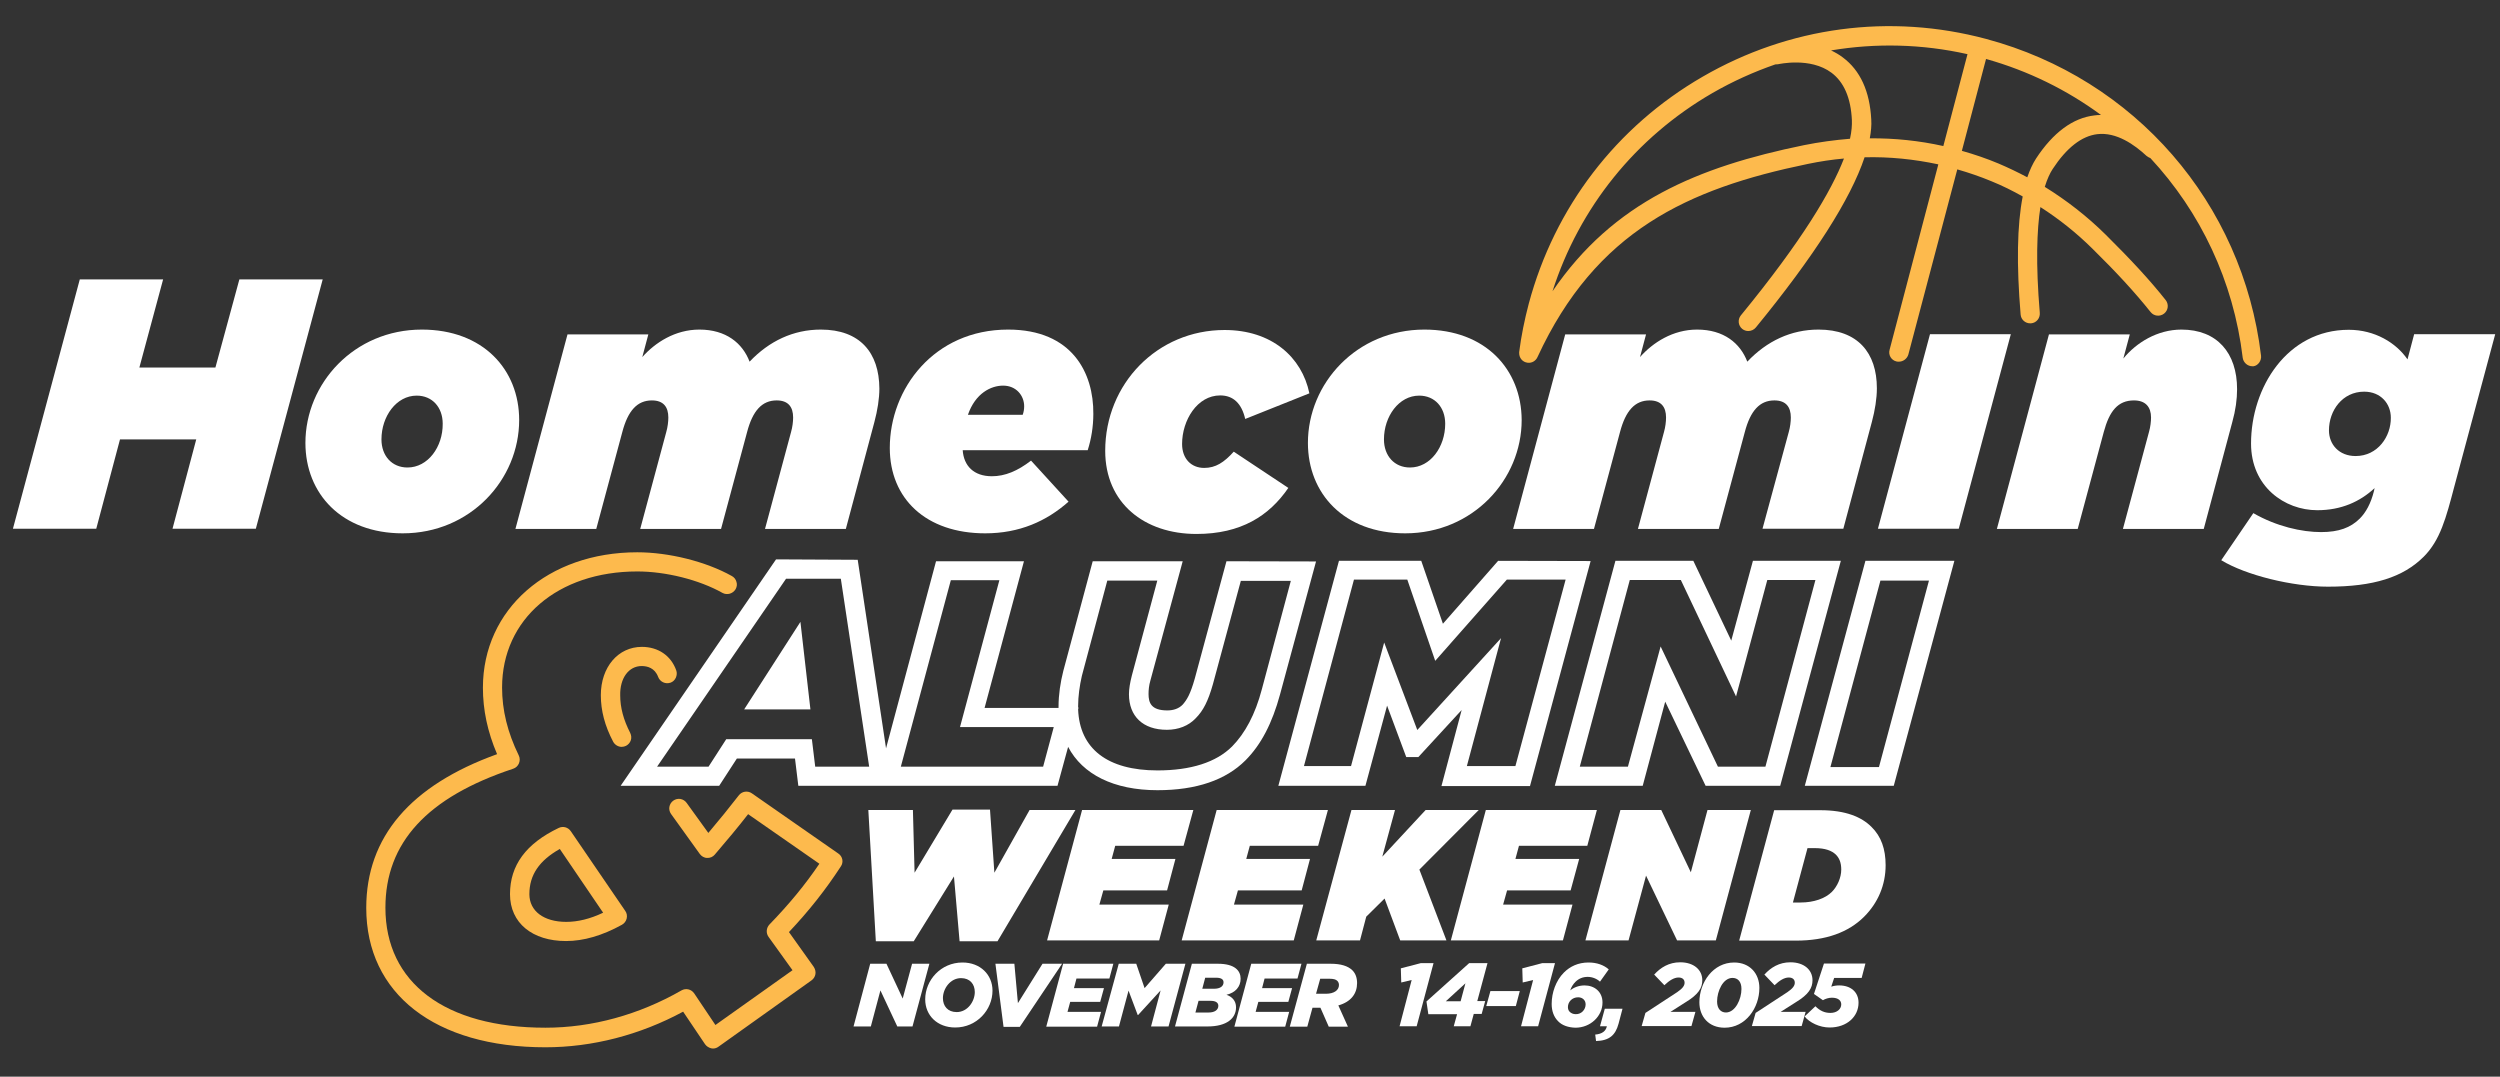
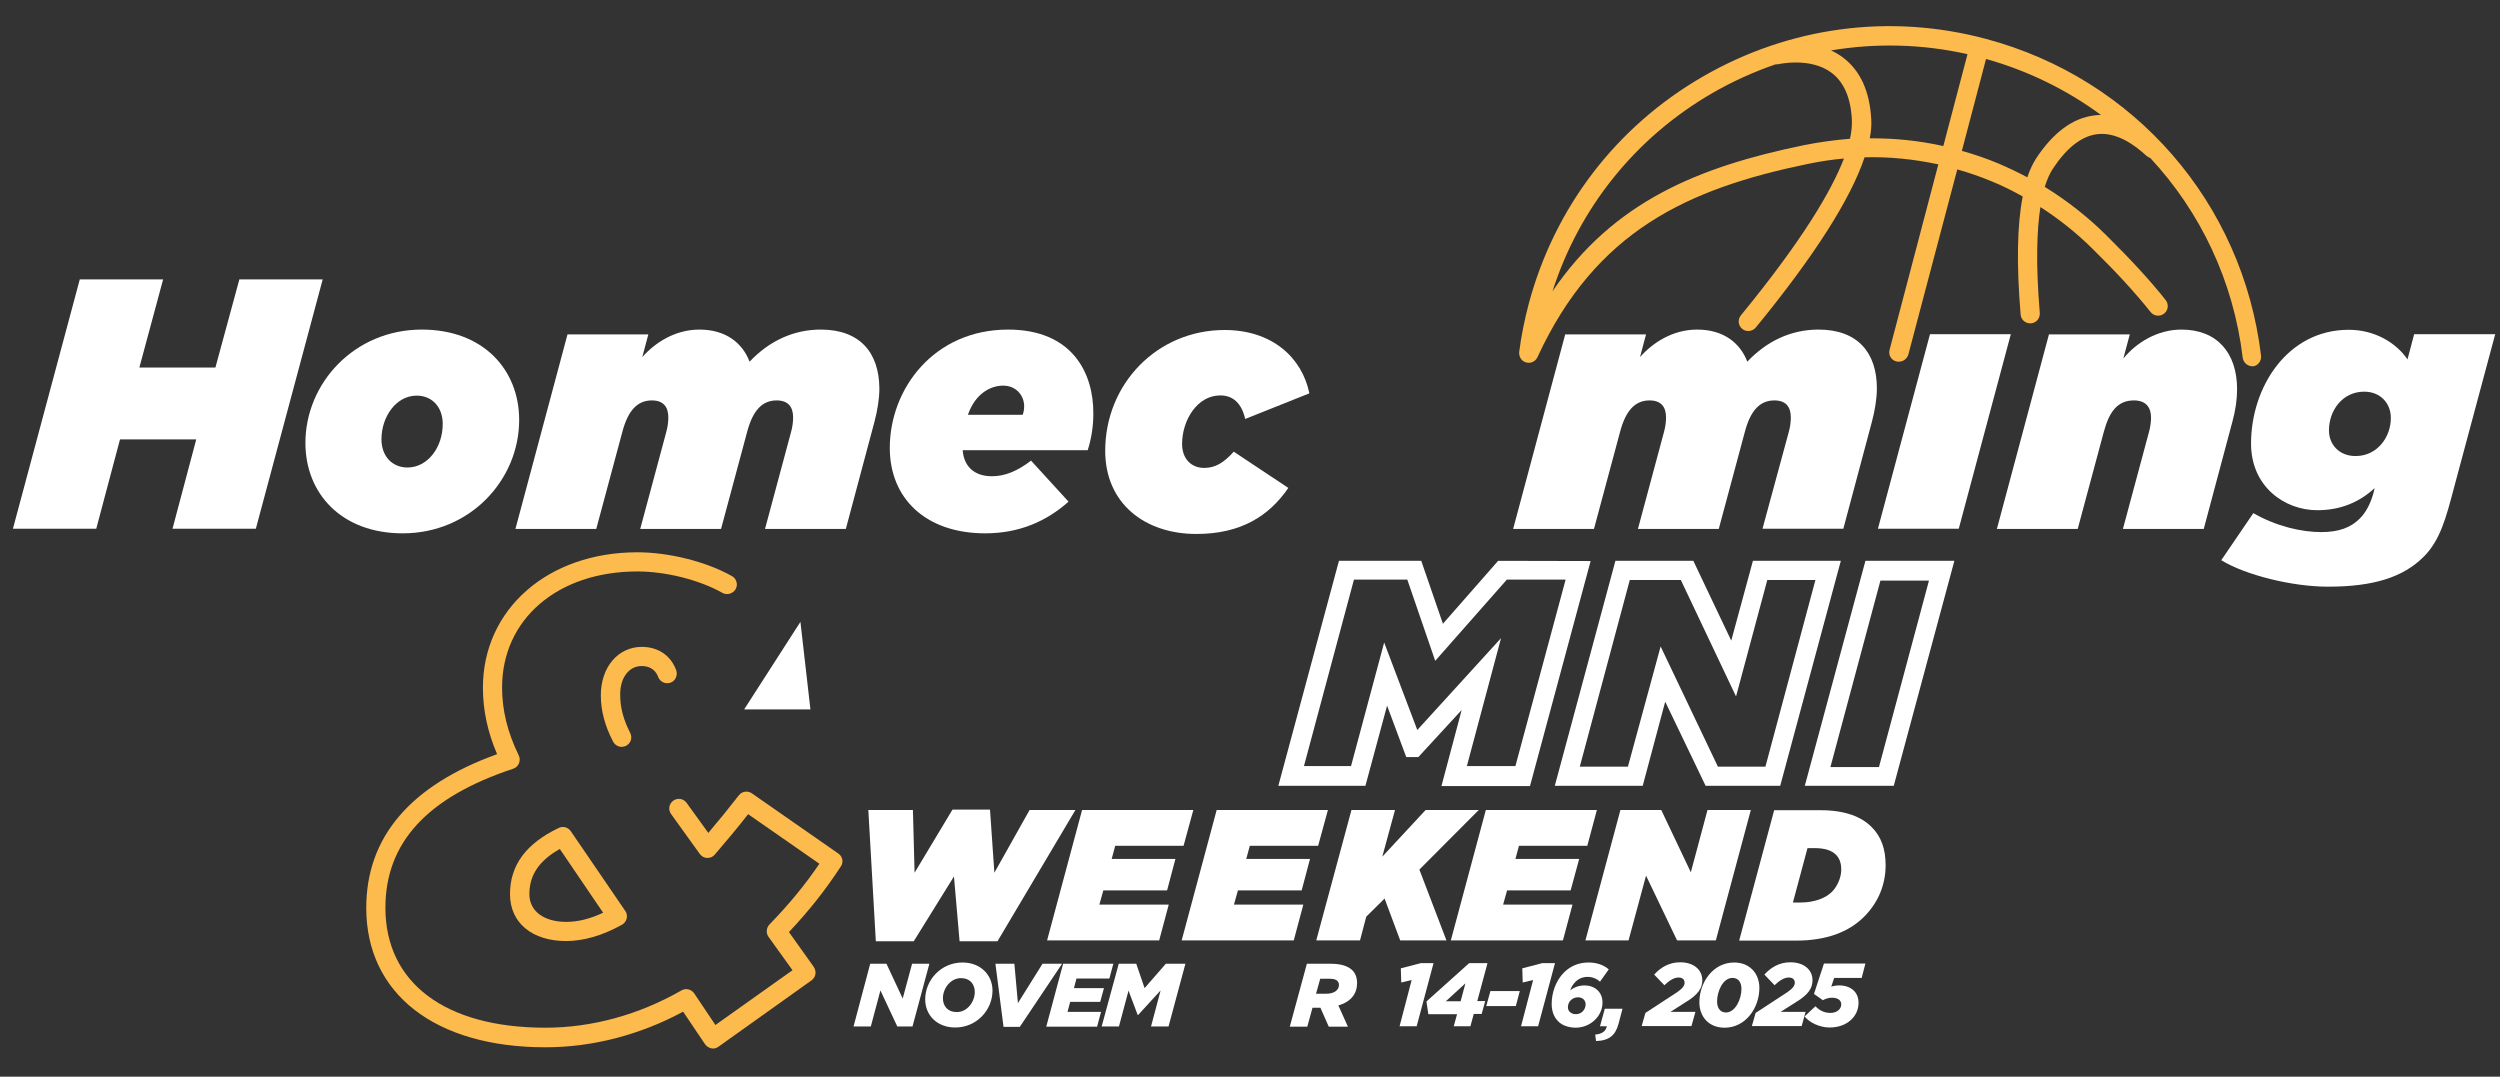
<svg xmlns="http://www.w3.org/2000/svg" version="1.1" id="Layer_2_00000078009558775118585430000002968683354820491433_" x="0px" y="0px" viewBox="0 0 1200 516.8" style="enable-background:new 0 0 1200 516.8;" xml:space="preserve">
  <rect x="0" y="0" width="1200" height="516.8" fill="#333333" stroke="none" />
  <style type="text/css">
	.st0{fill:#FDBA4D;}
	.st1{fill:#FFFFFF;}
	.st2{enable-background:new    ;}
</style>
  <path class="st0" d="M1085.3,170.7c-8.8-73.3-60.6-132.9-131.9-152c-46.3-12.4-94.6-5.9-136.1,18.1c-41.5,24-71.1,62.7-83.5,109  c-2,7.6-3.6,15.4-4.6,23.2c0,0.1,0,0.1,0,0.2c0,0.1,0,0.2,0,0.3c0,2.3,1.6,4.3,4,4.6c2.1,0.3,4-0.9,4.8-2.7l0,0  c28-60.6,72.1-80.8,129.7-92.7c5.8-1.2,11.6-2.1,17.4-2.6c-6,15.5-19.9,39.2-49.5,75.3c-1.6,2-1.3,4.9,0.7,6.5c0.9,0.7,1.9,1,2.9,1  c1.3,0,2.7-0.6,3.6-1.7c28-34.2,45.5-61.6,52.2-81.7c11.9-0.3,23.7,0.9,35.4,3.4L907,167.9c-0.7,2.5,0.8,5,3.3,5.6  c0.4,0.1,0.8,0.1,1.2,0.1c2,0,3.9-1.4,4.5-3.4l23.5-88.9c5.6,1.6,11.1,3.5,16.4,5.7c5.2,2.1,10.2,4.6,15,7.3  c-2.7,13.8-3,32.7-1,56.7c0.2,2.4,2.2,4.2,4.6,4.2c0.1,0,0.2,0,0.4,0c2.5-0.2,4.4-2.4,4.2-5c-2-23.8-1.4-39.9,0.3-50.8  c8.9,5.7,17.2,12.3,24.9,19.9c11.7,11.5,20.6,21.2,28,30.5c1.6,2,4.5,2.3,6.5,0.7c2-1.6,2.3-4.5,0.7-6.5  c-7.6-9.6-16.8-19.5-28.7-31.3c-9-8.9-18.8-16.5-29.3-23c1.2-3.9,2.5-6.6,3.8-8.6c6.7-10.2,13.9-15.8,21.4-16.7  c9.2-1.1,17.9,5.1,23.6,10.4c0.6,0.5,1.2,0.8,1.9,1.1c24,25.8,39.9,59,44.3,95.8c0.3,2.3,2.3,4.1,4.6,4.1c0.2,0,0.4,0,0.6,0  C1083.8,175.5,1085.6,173.2,1085.3,170.7L1085.3,170.7z M865.8,69.7c-50.6,10.4-91.3,27.1-120.6,70.1c12.9-40.2,39.9-73.8,76.7-95.1  c9.7-5.6,19.9-10.2,30.3-13.8c0.5,0,1,0,1.4-0.1c0.2,0,15.3-3.5,25.5,4.1c6,4.5,9.3,12.1,9.8,22.7c0.1,2.4-0.1,5.4-0.9,9  C880.7,67.2,873.2,68.2,865.8,69.7L865.8,69.7z M897.5,66.4c0.6-3.3,0.9-6.3,0.7-9.1c-0.7-13.5-5.3-23.5-13.6-29.7  c-1.8-1.4-3.8-2.5-5.7-3.4c21.5-3.6,43.7-3.1,65.5,1.8l-11.6,44.1C921.1,67.5,909.3,66.3,897.5,66.4L897.5,66.4z M1005.3,55.4  c-10.3,1.2-19.8,8.2-28,20.7c-1.6,2.5-3,5.5-4.2,9c-4.5-2.4-9.1-4.6-13.8-6.6c-5.7-2.4-11.6-4.4-17.6-6.1l11.6-44.1  c20.3,5.7,38.9,14.9,55.2,26.9C1007.4,55.2,1006.4,55.2,1005.3,55.4z" />
  <path class="st0" d="M402.4,409.7l-41.5-28.9c-2-1.4-4.8-1-6.3,1c-4.4,5.7-9.2,11.6-14.6,18l-10.4-14.4c-0.7-1-1.8-1.7-3-1.9  c-1.2-0.2-2.4,0.1-3.4,0.8s-1.7,1.8-1.9,3s0.1,2.4,0.8,3.4l13.8,19.2c0.8,1.1,2.1,1.9,3.5,1.9c1.4,0.1,2.8-0.5,3.7-1.6  c5.9-6.9,11.2-13.2,16-19.4l34.2,23.8c-6.9,10.2-14.6,19.5-24,29.2c-1.5,1.6-1.7,4.1-0.4,5.9l11.5,16l-37,26.3l-10.2-15.2  c-1.4-2-4-2.6-6.1-1.4c-20.4,11.7-43,17.9-65.3,17.9c-48.1,0-76.8-21.5-76.8-57.6c0-31.2,20-53,61.3-66.7c1.3-0.4,2.3-1.4,2.8-2.6  c0.5-1.2,0.5-2.6-0.1-3.8c-5.4-11.1-8-21.7-8-32.6c0-32.8,26.7-55.7,64.9-55.7c13.7,0,29.7,4,40.9,10.3c2.2,1.2,5,0.4,6.3-1.8  c0.6-1.1,0.8-2.3,0.4-3.5c-0.3-1.2-1.1-2.2-2.2-2.8c-12.5-7-30.3-11.4-45.4-11.4c-42.9,0-74.1,27.3-74.1,65  c0,10.7,2.2,21.1,6.8,31.9c-41.6,15-62.8,39.8-62.8,73.8c0,41.2,33,66.9,86,66.9c22.5,0,45.4-5.9,66.1-17.1l10.5,15.6  c0.7,1,1.8,1.7,3,2c0.3,0,0.5,0.1,0.8,0.1c1,0,1.9-0.3,2.7-0.9l44.6-31.8c1-0.7,1.7-1.8,1.9-3c0.2-1.2-0.1-2.4-0.8-3.5l-11.9-16.7  c9.7-10.3,17.6-20.3,24.9-31.5C405,413.9,404.5,411.1,402.4,409.7L402.4,409.7z" />
  <path class="st0" d="M308,319.7c2.7,0,6.3,0.9,7.9,5.2c0.9,2.4,3.5,3.6,5.9,2.8c1.2-0.4,2.1-1.3,2.6-2.4s0.6-2.4,0.2-3.5  c-2.5-7.1-8.7-11.3-16.5-11.3c-11.4,0-19.7,9.7-19.7,23.2c0,7.4,1.9,14.7,5.9,22.3c0.8,1.5,2.4,2.5,4.1,2.5c0.7,0,1.5-0.2,2.1-0.5  c1.1-0.6,1.9-1.5,2.3-2.7c0.4-1.2,0.2-2.4-0.3-3.5c-3.2-6.2-4.8-12.1-4.8-18C297.5,325.5,301.8,319.7,308,319.7L308,319.7z" />
  <path class="st0" d="M274,399c-1.3-1.9-3.7-2.6-5.8-1.6c-15.7,7.5-23.4,17.9-23.4,31.8s10.8,22.5,26.9,22.5c8.4,0,17.4-2.6,26.8-7.8  c1.1-0.6,2-1.7,2.3-3c0.3-1.3,0.1-2.6-0.7-3.7L274,399L274,399z M271.8,442.5c-10.8,0-17.7-5.2-17.7-13.3c0-9.2,4.7-16.1,14.6-21.7  l20.8,30.6C283.2,441.1,277.3,442.5,271.8,442.5z" />
  <polygon class="st1" points="114.9,134.1 103.4,176.4 66.9,176.4 78.3,134.1 38.3,134.1 6.2,253.8 46.2,253.8 57.6,210.9   94.2,210.9 82.8,253.8 122.8,253.8 154.9,134.1 " />
  <path class="st1" d="M202.5,158.2c-32.5,0-55.9,25.8-55.9,54.4c0,24.3,17.3,43.4,46.7,43.4c32.5,0,55.9-25.8,55.9-54.4  C249.2,177.4,231.9,158.2,202.5,158.2L202.5,158.2z M195.6,224.4c-7.5,0-12.5-5.6-12.5-13.5c0-11.1,7.2-21,16.9-21  c7.5,0,12.5,5.6,12.5,13.5C212.6,214.5,205.4,224.4,195.6,224.4L195.6,224.4z" />
  <path class="st1" d="M394,158.2c-13.2,0-24.8,5.5-34.2,15.4c-3.4-8.9-11.3-15.4-24.1-15.4c-11.6,0-21.2,6.2-27.4,13.2l2.9-10.9  h-38.8l-25,93.4h38.8l12.5-46.5c2.7-10.3,7.2-15.2,14.2-15.2c5.6,0,7.9,3.2,7.9,8.2c0,1.9-0.3,4.6-1,7l-12.5,46.5h38.8l12.5-46.5  c2.7-10.3,7.2-15.2,14.2-15.2c5.6,0,7.9,3.2,7.9,8.2c0,1.9-0.3,4.6-1,7l-12.5,46.5H406l13.7-51.3c1.5-5.6,2.4-11.3,2.4-16.1  C422,169.3,412.8,158.2,394,158.2L394,158.2z" />
  <path class="st1" d="M483.9,158.2c-35.6,0-56.8,28.4-56.8,56.8c0,24.4,17.4,41,45.8,41c16.4,0,29.4-5.8,40-15.2l-18-19.7  c-6.5,5-12.5,7.5-18.8,7.5c-8.7,0-13.5-5-14-12.5h60c1.7-5.3,2.7-11.3,2.7-17.4C525,179.1,514.7,158.2,483.9,158.2L483.9,158.2z   M490.9,199.1h-26.3c3.6-10.4,11.1-14,16.9-14c6.3,0,10.1,4.8,10.1,9.9C491.6,196.4,491.4,197.7,490.9,199.1z" />
-   <path class="st1" d="M578,224.6c-6.2,0-10.6-4.4-10.6-11.5c0-11.3,7.2-23.3,18.3-23.3c6.3,0,10.3,3.9,12,11.3l30.8-12.3  c-3.6-17.4-18.1-30.4-40.7-30.4c-32.3,0-57.3,25.8-57.3,58c0,25.1,18.8,39.9,43.8,39.9c21.4,0,34.9-8.7,44.1-22.1l-26.2-17.4  C587.5,222,583.5,224.6,578,224.6L578,224.6z" />
-   <path class="st1" d="M683.7,158.2c-32.5,0-55.9,25.8-55.9,54.4c0,24.3,17.3,43.4,46.7,43.4c32.5,0,55.9-25.8,55.9-54.4  C730.3,177.4,713.1,158.2,683.7,158.2L683.7,158.2z M676.8,224.4c-7.5,0-12.5-5.6-12.5-13.5c0-11.1,7.2-21,16.9-21  c7.5,0,12.5,5.6,12.5,13.5C693.7,214.5,686.6,224.4,676.8,224.4z" />
+   <path class="st1" d="M578,224.6c-6.2,0-10.6-4.4-10.6-11.5c0-11.3,7.2-23.3,18.3-23.3c6.3,0,10.3,3.9,12,11.3l30.8-12.3  c-3.6-17.4-18.1-30.4-40.7-30.4c-32.3,0-57.3,25.8-57.3,58c0,25.1,18.8,39.9,43.8,39.9c21.4,0,34.9-8.7,44.1-22.1l-26.2-17.4  C587.5,222,583.5,224.6,578,224.6L578,224.6" />
  <path class="st1" d="M872.9,158.2c-13.2,0-24.8,5.5-34.2,15.4c-3.4-8.9-11.3-15.4-24.1-15.4c-11.6,0-21.2,6.2-27.4,13.2l2.9-10.9  h-38.8l-25,93.4h38.8l12.5-46.5c2.7-10.3,7.2-15.2,14.2-15.2c5.6,0,7.9,3.2,7.9,8.2c0,1.9-0.3,4.6-1,7l-12.5,46.5H825l12.5-46.5  c2.7-10.3,7.2-15.2,14.2-15.2c5.6,0,7.9,3.2,7.9,8.2c0,1.9-0.3,4.6-1,7L846,253.8h38.8l13.7-51.3c1.5-5.6,2.4-11.3,2.4-16.1  C900.9,169.3,891.7,158.2,872.9,158.2L872.9,158.2z" />
  <polygon class="st1" points="926.4,160.4 901.4,253.8 940.2,253.8 965.2,160.4 " />
  <path class="st1" d="M1073.8,186.8c0-17.4-9.6-28.6-26.7-28.6c-11.6,0-21.7,6.3-27.9,13.9l3.1-11.6h-38.8l-25,93.4h38.8l12.5-46.5  c2.7-10.1,6.8-15.2,14.5-15.2c5.6,0,8.2,3.2,8.2,8.2c0,1.9-0.3,4.6-1,7l-12.5,46.5h38.8l13.7-51.3  C1073.1,196.9,1073.8,191.6,1073.8,186.8L1073.8,186.8z" />
  <path class="st1" d="M1158.8,160.4l-3.2,12.1c-5.5-8-15.7-14.2-28.2-14.2c-29.6,0-46.9,27.7-46.9,54.6c0,20.7,16.1,32,31.8,32  c11.5,0,20.5-4.1,27.5-10.6l-0.3,1.4c-1.5,6-3.9,10.3-6.8,13.2c-4.4,4.4-10.1,6.5-18.6,6.5c-9.2,0-21.4-2.7-32.5-9.1l-15.4,22.6  c11.8,7.2,34.1,12.7,51.2,12.7c21.9,0,36.1-4.5,46-14.4c7.9-7.9,10.7-18.6,14.6-33.4l19.7-73.4L1158.8,160.4L1158.8,160.4z   M1130.7,218.9c-8,0-12.8-5.6-12.8-12.3c0-9.6,6.5-18.6,16.9-18.6c8,0,12.8,5.8,12.8,12.5C1147.7,209.5,1141.3,218.9,1130.7,218.9  L1130.7,218.9z" />
  <polygon class="st1" points="494.2,388.8 477.3,418.9 475.2,388.6 457.2,388.6 439,418.9 438.2,388.8 416.8,388.8 420.4,451.8   438.6,451.8 457.9,420.7 460.6,451.8 478.8,451.8 516.2,388.8 " />
  <polygon class="st1" points="560.2,427.4 564.2,412.3 533.6,412.3 535.3,406 568.1,406 572.8,388.8 519.4,388.8 502.6,451.4   556.4,451.4 561,434.2 527.7,434.2 529.6,427.4 " />
  <polygon class="st1" points="624.8,427.4 628.8,412.3 598.2,412.3 599.9,406 632.7,406 637.4,388.8 584,388.8 567.2,451.4   621,451.4 625.6,434.2 592.3,434.2 594.2,427.4 " />
  <polygon class="st1" points="709.8,388.8 684.3,388.8 663.5,411.2 669.6,388.8 648.7,388.8 631.8,451.4 652.8,451.4 655.8,440   664.6,431.3 672.1,451.4 694.3,451.4 681.3,417.4 " />
  <polygon class="st1" points="753.9,427.4 758,412.3 727.4,412.3 729.1,406 761.9,406 766.5,388.8 713.2,388.8 696.4,451.4   750.2,451.4 754.8,434.2 721.5,434.2 723.4,427.4 " />
  <polygon class="st1" points="819.6,388.8 811.6,418.7 797.4,388.8 777.8,388.8 761,451.4 781.7,451.4 790.1,420.3 805,451.4   823.6,451.4 840.4,388.8 " />
  <path class="st1" d="M898.3,396.9c-4.7-4.7-12.3-8-24.5-8h-22.2l-16.8,62.6H862c14.5,0,25.3-4,32.8-11.5  c6.7-6.7,10.3-15.3,10.3-24.7C905.1,407.6,903,401.5,898.3,396.9L898.3,396.9z M879.3,428.1c-3.2,3.2-8.7,5.1-15,5.1h-3.7l7-26.1  h3.5c5,0,8.1,1.2,10.1,3.1c1.6,1.6,2.6,3.8,2.6,7.2C883.8,421.3,881.9,425.5,879.3,428.1L879.3,428.1z" />
  <g id="ALUMNI">
    <path class="st1" d="M895.4,269.2l-29.1,108H909l29.1-108H895.4z M901.9,368.2h-23.3l24-89.5h23.3L901.9,368.2z" />
    <path class="st1" d="M841.4,269.2L831,307.5l-18.2-38.3h-37.4l-29.1,108h42.2l10.8-40.4l19.4,40.4h35.8l29.1-108H841.4z M847.4,368   h-22.8l-27.5-57.7L781.4,368h-23.1l24-89.6h24.5l26.5,55.9l15-55.9h23.1L847.4,368L847.4,368z" />
    <path class="st1" d="M719.1,269.2l-26.5,30.2l-10.4-30.2h-39.5l-29.1,108h41.8l10.4-38.5l9.2,24.7h5.8l20.8-22.6l-9.7,36.5h42.5   l29.1-108L719.1,269.2L719.1,269.2z M727.4,367.7h-23.3l16.4-61.4l-40.2,44.1l-15.9-42l-15.9,59.3h-22.6l24-89.5h25.6l13.4,39   l34.4-39h28.2L727.4,367.7L727.4,367.7z" />
-     <path class="st1" d="M588.7,269.4l-15.2,56.3c-2.1,7.4-3.7,10.1-5.8,12.5c-1.8,1.9-4.4,2.8-7.4,2.8c-7.8,0-9-3.7-9-7.9   c0-1.9,0.2-4.1,0.9-6.5l15.5-57.2h-43.2L510.4,322c-1.4,5.5-2.3,11.5-2.3,17.1v0.7h-35.5l18.9-70.4h-42.2l-24,89.8l-13.6-90.5   l-39.2-0.2l-74.6,108.7h47.3l8.5-13.1h27.9l1.6,13.1h124.4l5.1-18.7c6.9,13.2,21.9,20.8,42.9,20.8c18.7,0,32.8-4.9,42.2-14.3   c7.6-7.6,12.9-18,16.6-31.6l17.3-63.9L588.7,269.4L588.7,269.4z M391.3,368l-1.6-13.2h-41.1l-8.5,13.2h-24.7l61.9-90.2h26.3   l13.6,90.2H391.3L391.3,368z M500.7,368h-68.3l24-89.5h23.3L460.8,349h45L500.7,368L500.7,368z M605.7,330.8   c-3.2,12.2-8.1,21.2-14.3,27.5c-7.6,7.6-19.8,11.5-35.8,11.5c-24,0-37.4-10.4-38.1-29.3l0.2-0.9h-0.2v-0.7c0-4.6,0.7-9.7,1.8-14.5   l12.2-45.7h24l-12.2,45.5c-0.9,3.5-1.4,6.5-1.4,9c0,10.6,6.7,17.1,18.2,17.1c5.5,0,10.4-1.9,13.8-5.5c3.7-3.7,6-8.3,8.3-16.4   l13.4-49.6h24L605.7,330.8L605.7,330.8z" />
    <polygon class="st1" points="357.2,340.5 384.2,298.5 389,340.5  " />
  </g>
  <g class="st2">
    <path class="st1" d="M417.7,462.6h7.8l7.8,16.7l4.5-16.7h8.3l-8.1,30.1h-7.3l-8.1-17.3l-4.6,17.3h-8.3L417.7,462.6z" />
  </g>
  <g class="st2">
    <path class="st1" d="M444.1,479.7c0-9.2,7.5-17.7,17.9-17.7c8.6,0,14.4,5.9,14.4,13.5c0,9.2-7.5,17.7-17.9,17.7   C449.9,493.2,444.1,487.4,444.1,479.7z M467.9,476.2c0-3.8-2.3-6.7-6.6-6.7c-5.2,0-8.7,5.1-8.7,9.6c0,3.8,2.3,6.7,6.6,6.7   C464.5,485.8,467.9,480.6,467.9,476.2z" />
  </g>
  <g class="st2">
    <path class="st1" d="M477.8,462.6h9.1l1.7,18.9l11.8-18.9h9.4l-20.3,30.3h-7.8L477.8,462.6z" />
    <path class="st1" d="M510.3,462.6h24.1l-1.9,7.1h-15.8l-1.2,4.6h14.4l-1.8,6.6h-14.4l-1.3,4.8h16.1l-1.9,7.1h-24.4L510.3,462.6z" />
    <path class="st1" d="M537,462.6h8.4l4,11.7l10.2-11.7h9.4l-8.1,30.1h-8.4l4.6-17.3l-10.8,11.8h-0.2l-4.4-11.7l-4.6,17.2h-8.3   L537,462.6z" />
-     <path class="st1" d="M572.1,462.6h12.5c8.2,0,10.9,3.4,10.9,7.2c0,3.8-2.5,6.7-6.8,7.7c2.7,0.9,4.6,2.9,4.6,6   c0,5.2-4.3,9.2-13.7,9.2H564L572.1,462.6z M580.2,486c2.9,0,4.6-1.3,4.6-3.2c0-1.5-1.2-2.4-3.7-2.4h-5.8l-1.5,5.6H580.2z    M582.7,474.6c3,0,4.6-1.2,4.6-3.1c0-1.4-1.1-2.2-3.6-2.2h-5.2l-1.4,5.3H582.7z" />
-     <path class="st1" d="M600.6,462.6h24.1l-1.9,7.1H607l-1.2,4.6h14.4l-1.8,6.6H604l-1.3,4.8h16.1l-1.9,7.1h-24.4L600.6,462.6z" />
    <path class="st1" d="M627.3,462.6h11.4c5,0,8.3,1.1,10.4,3.1c1.6,1.6,2.3,3.7,2.3,6.2c0,5-2.9,9-9,10.7l4.6,10.2h-9.2l-4-9.1H630   l-2.5,9.1h-8.4L627.3,462.6z M636.5,477c3.7,0,6.2-1.6,6.2-4.2c0-0.8-0.3-1.5-0.8-2c-0.7-0.7-1.9-1-3.7-1h-4.5l-2,7.2H636.5z" />
    <path class="st1" d="M677.6,470.4l-5,1.2l-0.2-6.8l9.6-2.5h6.1l-8.1,30.3h-8.2L677.6,470.4z" />
    <path class="st1" d="M699.4,486.8h-13.8l-0.9-6.1l20.5-18.4h8.8l-4.9,18.2h3.8l-1.7,6.2h-3.8l-1.6,5.9h-8L699.4,486.8z    M701.1,480.6l2.3-8.6l-9.4,8.6H701.1z" />
  </g>
  <g class="st2">
    <path class="st1" d="M715.4,475.7h14.1l-1.9,7.2h-14.2L715.4,475.7z" />
  </g>
  <g class="st2">
    <path class="st1" d="M735.9,470.4l-5,1.2l-0.2-6.8l9.6-2.5h6.1l-8.1,30.3h-8.2L735.9,470.4z" />
    <path class="st1" d="M747.9,490.2c-2-2-3.1-4.8-3.1-8.3c0-5.4,2-11.2,5.9-15.1c2.9-2.9,6.8-4.8,11.8-4.8c4,0,7.3,1.2,9.7,3.3   l-4.2,5.9c-1.5-1.4-3.7-2.3-5.9-2.3c-2.3,0-4.3,0.8-5.9,2.4c-1.1,1.1-2,2.5-2.5,4.1c1.5-1.3,4-2.4,6.9-2.4c4.7,0,8.6,3,8.6,8.2   c0,6.6-5.8,12.1-13,12.1C752.8,493.2,749.8,492.2,747.9,490.2z M761.1,482.1c0-2-1.5-3.4-3.6-3.4c-2.9,0-4.9,2.2-4.9,4.7   c0,0.9,0.3,1.8,0.9,2.3c0.6,0.6,1.6,1.1,2.8,1.1C759.1,486.9,761.1,484.6,761.1,482.1z" />
    <path class="st1" d="M765.7,496.6c3.4-0.3,5.1-1.7,5.6-4H768l2.3-8.4h8.5l-1.9,7.2c-1.5,5.5-4.4,8.1-10.8,8.3L765.7,496.6z" />
    <path class="st1" d="M789.8,486.2l15.3-10c2.6-1.8,3.5-3.1,3.5-4.5c0-1.5-1-2.5-2.9-2.5c-2.2,0-4.5,1.5-6.8,3.7l-4.9-5.1   c3.1-3.4,7.1-5.9,12.5-5.9c6.5,0,10.6,3.6,10.6,8.6c0,3.7-1.8,6.8-7.9,10.5l-7.4,4.7h12l-1.9,6.8H788L789.8,486.2z" />
  </g>
  <g class="st2">
    <path class="st1" d="M815.7,481.1c0-9.6,6.6-19.1,16.7-19.1c7.5,0,12.1,5.3,12.1,12.2c0,9.6-6.6,19.1-16.7,19.1   C820.2,493.3,815.7,488,815.7,481.1z M835.9,474.7c0-3.6-1.8-5.3-4.3-5.3c-4.6,0-7.4,6.4-7.4,11.3c0,3.5,1.8,5.3,4.3,5.3   C833,485.9,835.9,479.6,835.9,474.7z" />
  </g>
  <g class="st2">
    <path class="st1" d="M842.7,486.2l15.3-10c2.6-1.8,3.5-3.1,3.5-4.5c0-1.5-1-2.5-2.9-2.5c-2.2,0-4.5,1.5-6.8,3.7l-4.9-5.1   c3.1-3.4,7.1-5.9,12.5-5.9c6.5,0,10.6,3.6,10.6,8.6c0,3.7-1.8,6.8-7.9,10.5l-7.4,4.7h12l-1.9,6.8h-23.9L842.7,486.2z" />
    <path class="st1" d="M866.2,487.9l5.2-4.9c2.1,2.1,4.3,3.2,7.2,3.2c3.2,0,5.2-1.9,5.2-4.1c0-1.8-1.4-3.2-4.5-3.2   c-1.5,0-3.1,0.5-4.3,1.2l-4.3-3l4.8-14.6h19.9l-1.8,6.9h-13.2l-1.4,4.2c1.2-0.4,2.5-0.6,3.8-0.6c5.6,0,9.3,3.2,9.3,8.3   c0,6.6-5.5,11.9-13.9,11.9C873.4,493.2,868.5,490.8,866.2,487.9z" />
  </g>
</svg>